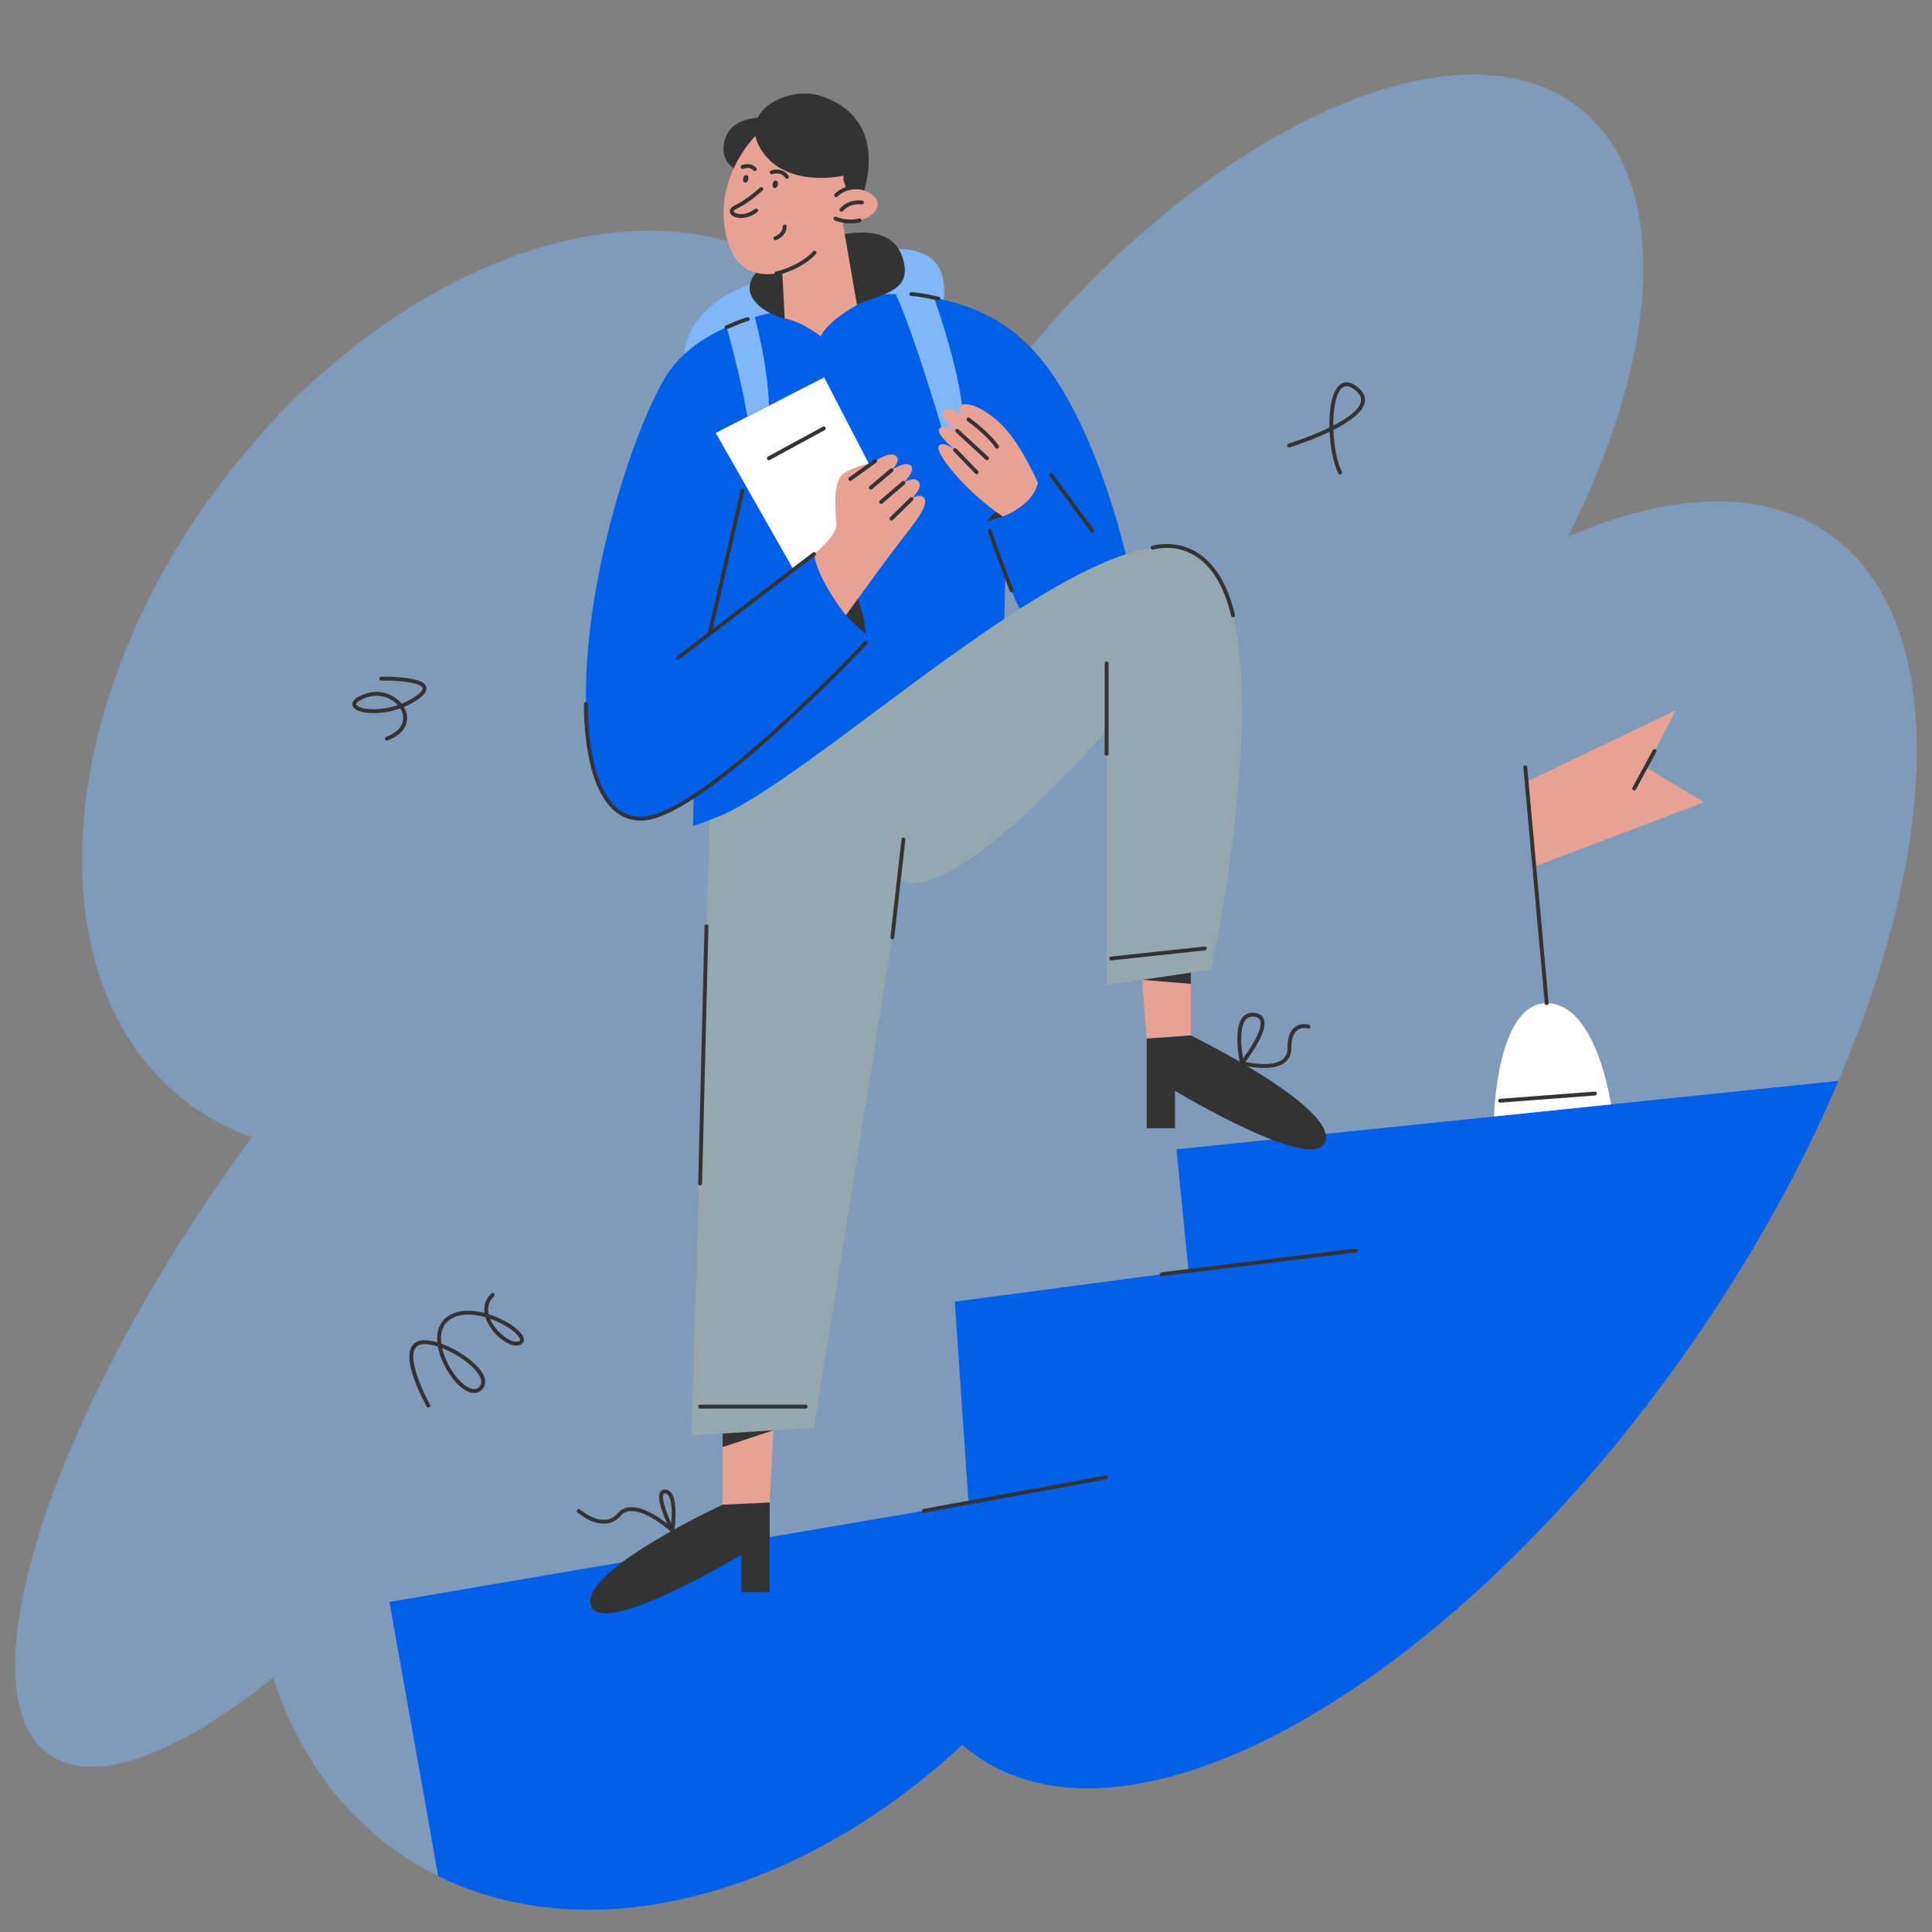
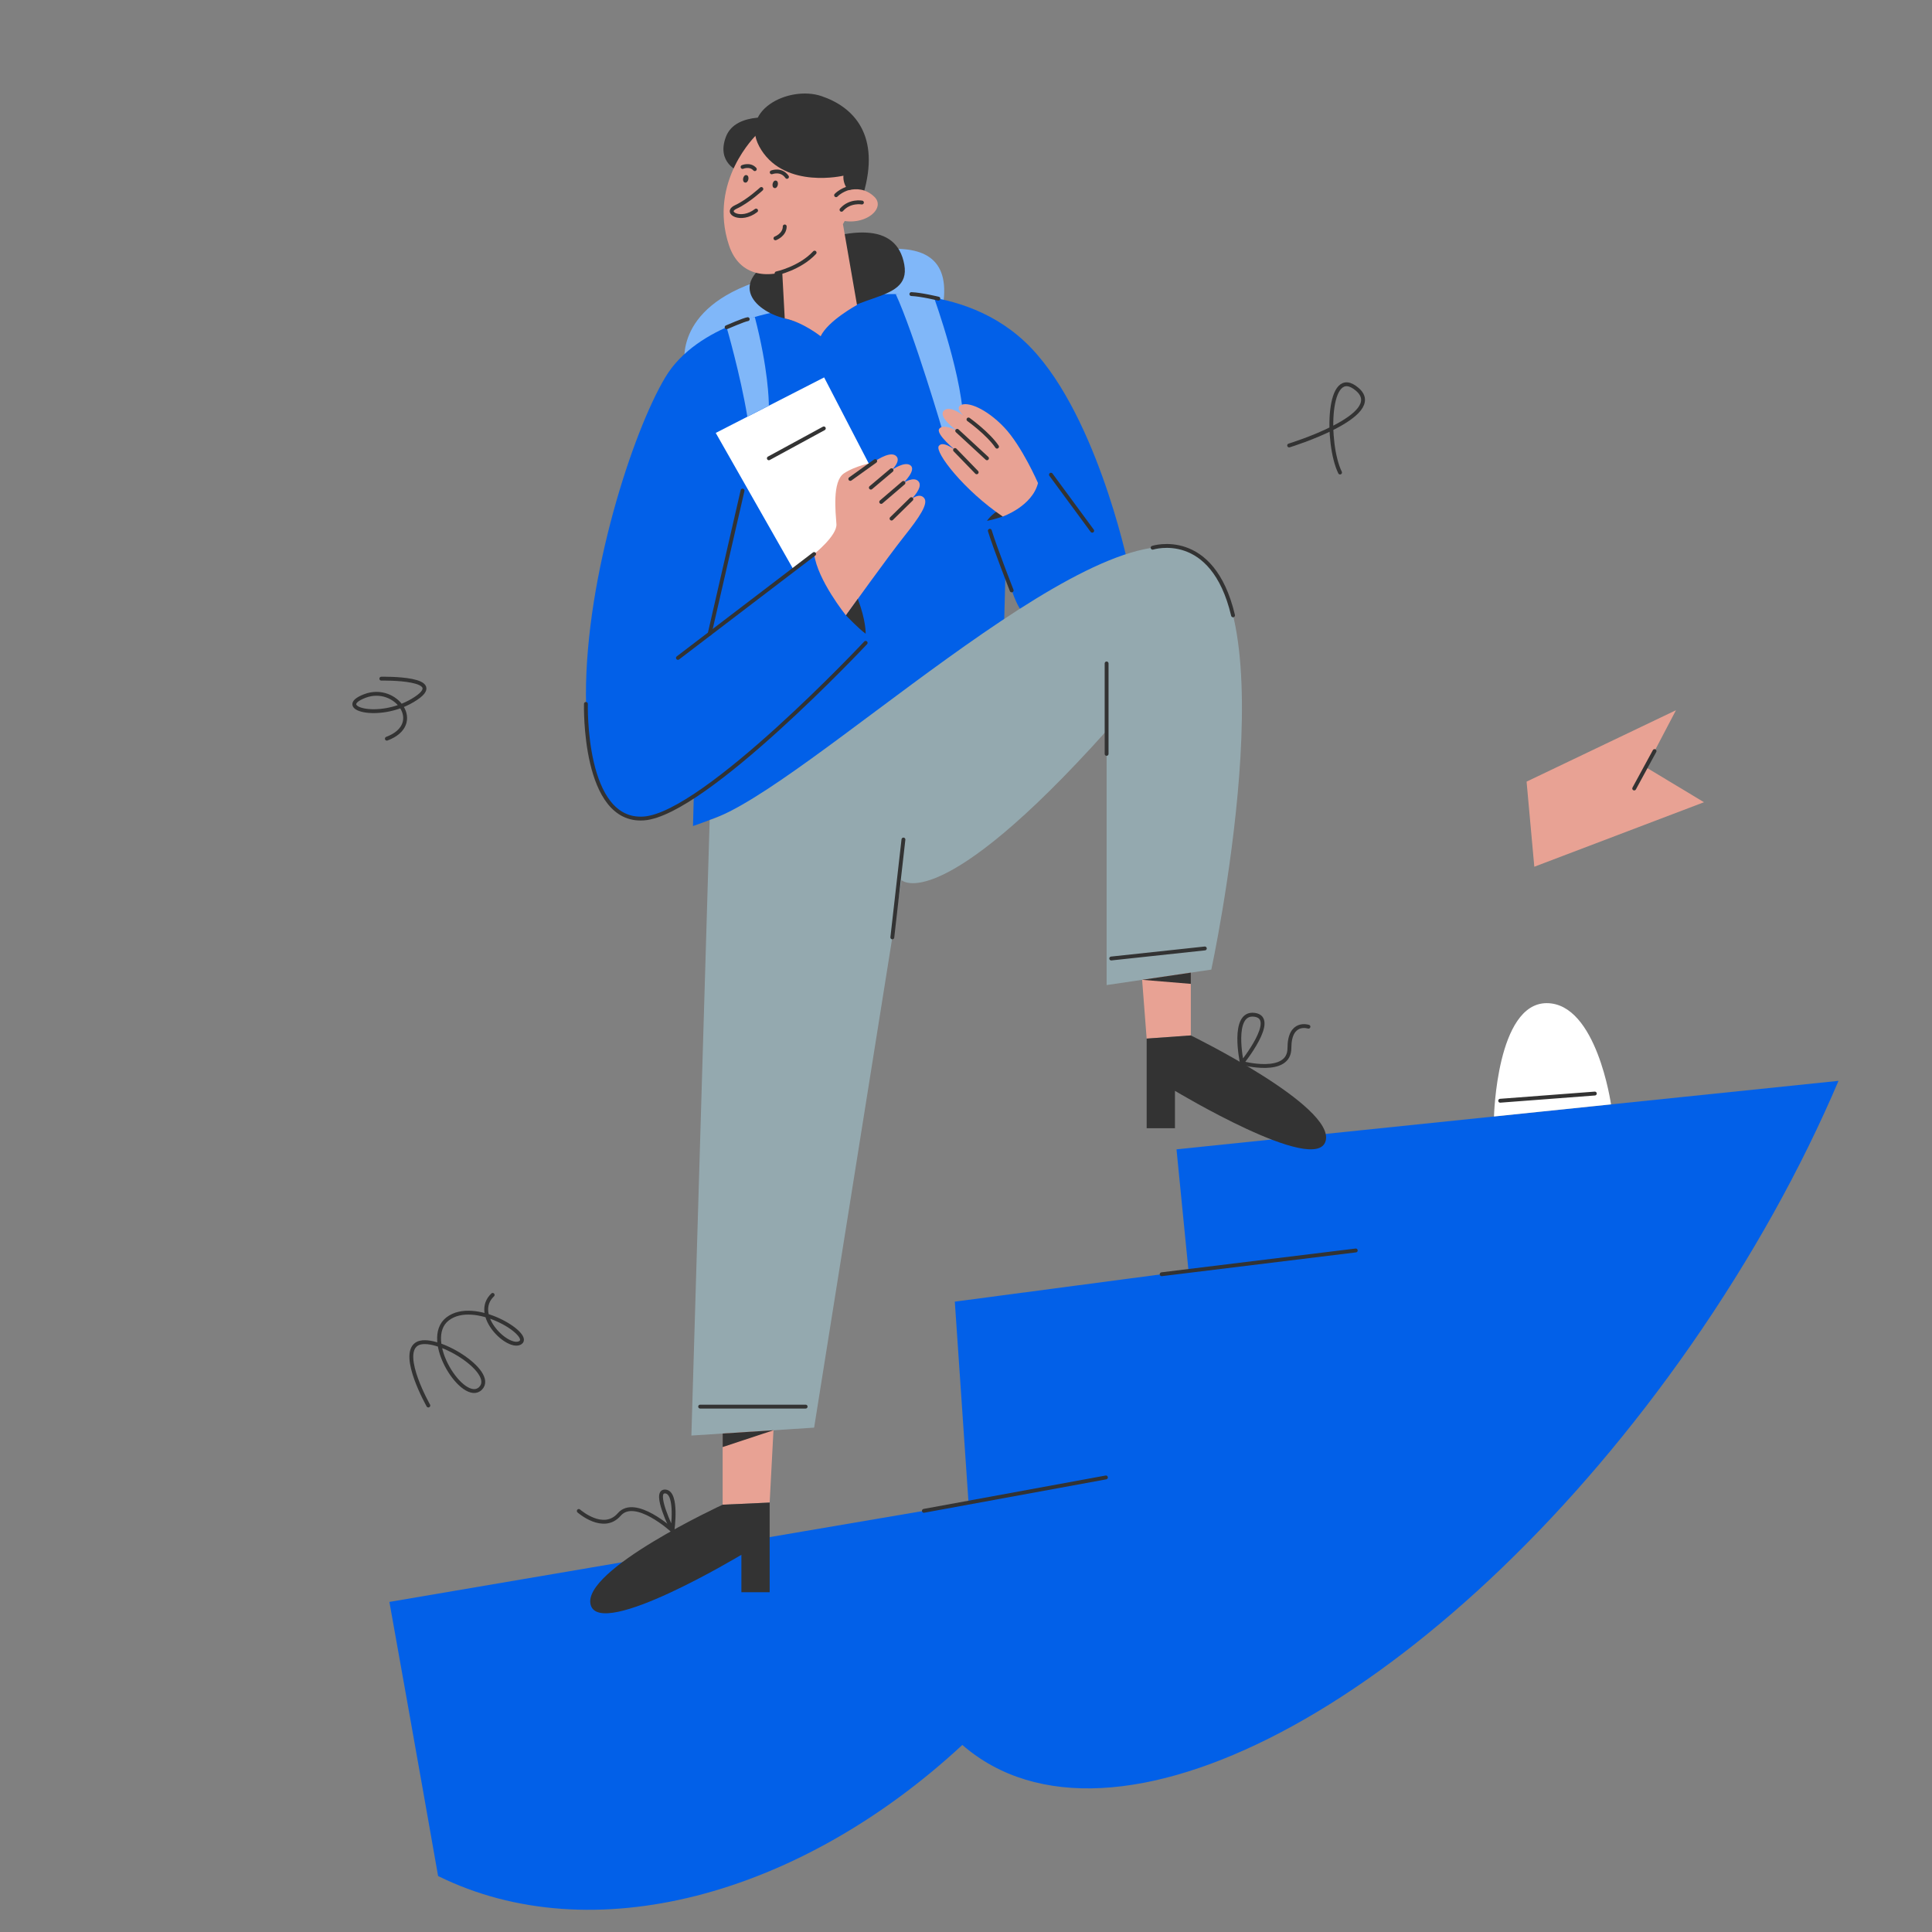
<svg xmlns="http://www.w3.org/2000/svg" id="Слой_2" x="0px" y="0px" viewBox="0 0 2000 2000" style="enable-background:new 0 0 2000 2000;" xml:space="preserve">
  <rect x="0" y="0" width="2000" height="2000" fill="#808080" stroke="none" />
  <style type="text/css"> .st0{opacity:0.47;fill:#80B7F9;} .st1{fill:#0260E8;} .st2{fill:none;stroke:#333333;stroke-width:4;stroke-linecap:round;stroke-linejoin:round;stroke-miterlimit:10;} .st3{fill:#80B7F9;} .st4{fill:#333333;} .st5{fill:#FFFFFF;} .st6{fill:#E8A294;} .st7{fill:#E8A294;stroke:#333333;stroke-width:4;stroke-linecap:round;stroke-linejoin:round;stroke-miterlimit:10;} .st8{fill:#94A9AF;} </style>
  <g>
-     <path class="st0" d="M1892.95,552.44c-67.73-47.2-163.6-42.76-269.95,3.13c96.13-188.97,107.1-367.38,13.26-442.86 c-124.5-100.13-386.3,18.73-584.74,265.45c-41.56,51.66-77.02,104.85-106.01,157.56c-1.5-102.44-37.49-190.9-109.11-244.96 c-158.17-119.43-430.18-25.81-607.57,209.11c-177.37,234.92-192.96,522.16-34.78,641.6c20.45,15.44,42.81,27.3,66.61,35.78 c-9.23,12.55-18.41,25.34-27.49,38.39C44.66,1486.17-36.85,1755.18,51.13,1816.5c47.05,32.78,133.03-0.46,231.68-79.85 c23.88,74.47,67.12,137.56,129.58,181.09c13.21,9.21,26.95,17.31,41.14,24.32c158.51,78.37,373.26,21.39,542.7-135.71 c4.72,4.11,9.67,7.97,14.84,11.57c164.63,114.73,495.51-75.55,739.03-424.99c63.57-91.22,114.9-184.29,153.13-274.04 c11.37-26.7,21.58-53.1,30.61-79.08C2010.72,818.57,2001.82,628.31,1892.95,552.44z M852.99,855.43c0.34,8.76,1.02,17.3,2.03,25.61 c-6.38,0.67-12.81,1.47-19.24,2.4C841.75,874.16,847.49,864.82,852.99,855.43z" />
    <g>
      <path class="st1" d="M1903.22,1118.89c-38.22,89.75-89.56,182.82-153.13,274.04c-243.53,349.44-574.4,539.72-739.03,424.99 c-5.17-3.6-10.12-7.46-14.84-11.57c-169.44,157.11-384.18,214.09-542.7,135.71c-18.94-108.14-50.42-283.76-50.42-283.76 l553.88-94.39l45.68-7.79l-0.04-0.58l-14.2-208.09l214.13-28.35l0.5-0.06l27.28-3.61l-12.42-125.64L1903.22,1118.89z" />
      <line class="st2" x1="956.41" y1="1564.01" x2="1144.84" y2="1529.44" />
      <line class="st2" x1="1202.56" y1="1319.09" x2="1403.47" y2="1294.48" />
    </g>
    <path class="st3" d="M709.18,379.76c0,0-14.48-60.33,78.97-89.7s222.9-74.94,181.3,53.15L709.18,379.76z" />
    <path class="st1" d="M806.78,322.26c0,0-84.46,12.04-118.13,68.42c-33.66,56.38-82.1,204.99-82.1,328.14 s45.98,156.82,111.66,105.09l-0.82,31.2c0,0,202.8-67.33,321.85-200.33l1.64-63.8c0,0,10.67,39.17,18.88,43.27 c0,0,62.4-41.87,107.56-51.73c0,0-34.07-161.33-106.73-229.07S881.63,307.9,881.63,307.9L806.78,322.26z" />
    <path class="st3" d="M976.43,448.31c0,0-30.26-103.09-49.18-143.89c0,0,14.45-2.39,39.65,3.75c0,0,31.76,87.43,30.19,133.96 L976.43,448.31z" />
    <path class="st4" d="M849.58,348.13c0,0-4.36-10.36-37.22-18.47c-32.87-8.11-62.99-39.93,2.2-68.04s113.62-31.53,121.55,12.24 S870.23,299.35,849.58,348.13z" />
    <path class="st5" d="M822.19,590.99l-81.26-142.83l112.21-57.47l65.82,126.99C918.95,517.67,851.15,565.32,822.19,590.99z" />
    <path class="st4" d="M807.55,122.75c0,0-45.69-8.56-56.09,18.88c-10.26,27.09,13.55,35.86,13.55,35.86L807.55,122.75z" />
    <path class="st6" d="M783.07,139.58c0,0-50.36,48.03-28.46,114.26s124.25,12.59,131.91-62.4S830.69,99.76,783.07,139.58z" />
    <path class="st7" d="M788.15,195.63c0,0-13.99,12.95-26.47,18.63c-12.51,5.69,5.41,15.88,21.02,3.7" />
    <ellipse transform="matrix(0.198 -0.98 0.98 0.198 456.643 939.74)" class="st4" cx="802.74" cy="190.74" rx="3.94" ry="2.75" />
    <ellipse transform="matrix(0.198 -0.98 0.98 0.198 437.748 905.283)" class="st4" cx="772.23" cy="185.07" rx="3.94" ry="2.75" />
    <path class="st2" d="M802.74,246.73c0,0,9.61-3.56,9.61-12.32" />
    <path class="st4" d="M880.67,199.93c0,0-8.38-7.39-7.56-18.06c0,0-59.09,13.96-84.97-26.55c-25.87-40.5,28.31-67.33,62.25-55.83 c33.94,11.49,61.3,40.9,43.24,101.73L880.67,199.93z" />
    <path class="st6" d="M864.9,202.8c0,0,22.76-16.19,40.32,1.03c13.76,13.49-16.16,35.5-45.23,20.24L864.9,202.8z" />
-     <path class="st2" d="M864.86,226.29c0,0,11.66,5.25,24.98,1.86" />
    <path class="st2" d="M881.63,193.93c0,0-9.45,1.53-16.12,8.17" />
    <path class="st2" d="M768.7,172.84c0,0,7.68-3.28,12.67,2.26" />
    <path class="st2" d="M798.88,178.38c0,0,9.85-3.9,15.8,4.72" />
    <path class="st6" d="M872.62,231.98l14.54,83.71c0,0-30.19,16.42-37.58,32.43c0,0-18.61-14.78-37.22-18.47l-3.15-58.39 L872.62,231.98z" />
    <path class="st2" d="M803.89,282.99c0,0,24.06-5.06,39.39-21.48" />
    <path class="st6" d="M842.78,573.51c0,0,23.9-19.03,23.08-30.93c-0.82-11.91-4.52-44.34,7.8-52.55 c12.32-8.21,29.97-11.08,29.97-11.08s16.42-12.32,23.4-7.39s-4.11,15.19-4.11,15.19s13.55-9.85,19.7-4.93 c6.16,4.93-7.39,18.06-7.39,18.06s11.13-7.39,15.83-1.23c4.7,6.16-7.62,18.06-7.62,18.06s8.21-6.98,13.14-1.23 c4.93,5.75-4.93,20.12-20.94,40.23S875.71,637,875.71,637S846.31,600.6,842.78,573.51z" />
    <line class="st2" x1="922.92" y1="486.75" x2="901.51" y2="504.81" />
    <line class="st2" x1="935.24" y1="499.88" x2="912.22" y2="519.59" />
    <line class="st2" x1="943.45" y1="516.71" x2="922.92" y2="536.83" />
    <line class="st2" x1="906.01" y1="477.29" x2="880.23" y2="495.78" />
    <path class="st4" d="M1038.04,534.71c0,0-10.17,3.42-16.32,4.49c0,0,4.56-7.18,14.46-12.43L1038.04,534.71z" />
    <path class="st6" d="M1074.54,500.06c0,0-16.63-38.35-35.11-57.75c-18.48-19.4-38.35-27.26-45.28-22.64 c-6.93,4.62,9.7,15.71,9.7,15.71s-18.48-17.09-26.33-10.63s13.4,21.25,13.4,21.25s-13.86-7.85-18.48-2.31s18.02,23.56,18.02,23.56 s-14.18-12.01-18.64-5.54s26.49,46.2,66.23,73C1038.04,534.71,1068.53,524.08,1074.54,500.06z" />
    <path class="st2" d="M1002.57,434.24c0,0,20.25,14.46,29.55,28.15" />
    <line class="st2" x1="990.92" y1="446" x2="1021.72" y2="474.43" />
    <line class="st2" x1="988.67" y1="465.85" x2="1011.05" y2="488.93" />
    <path class="st2" d="M892.27,209.66c0,0-12.52-2.34-21.14,7.51" />
    <line class="st2" x1="768.7" y1="507.82" x2="734.63" y2="656.01" />
    <line class="st2" x1="701.79" y1="681.06" x2="842.78" y2="573.51" />
    <path class="st2" d="M896.13,665.46c0,0-166.32,177.26-229.6,181.82c-63.27,4.56-59.99-118.6-59.99-118.6" />
    <line class="st2" x1="1087.95" y1="491.4" x2="1130.64" y2="549.42" />
    <path class="st2" d="M1047.28,611.18c0,0-17.4-44.47-22.61-61.76" />
    <path class="st8" d="M734.63,848.89l-18.91,637.18l127.06-8.19l90.41-566.81c0,0,38.73,38.97,212.38-154.64v263.31l108.38-16.01 c0,0,84.16-390.57-21.76-433.51C1126.27,527.28,833.43,817.08,734.63,848.89z" />
    <line class="st2" x1="1145.56" y1="780.4" x2="1145.56" y2="686.8" />
    <polygon class="st6" points="748.09,1483.98 748.09,1557.65 796.76,1555.46 800.7,1480.59 " />
    <polygon class="st6" points="1232.74,1006.86 1232.74,1071.87 1187.02,1075.16 1182.32,1014.3 " />
    <path class="st4" d="M748.09,1557.65c0,0-146.47,67.6-136.62,103.72c9.85,36.13,156-51.86,156-51.86v38.73h29.28v-92.78 L748.09,1557.65z" />
    <path class="st4" d="M1232.74,1071.87c0,0,149.42,73.07,139.57,109.2c-9.85,36.13-156-51.86-156-51.86v38.73h-29.28v-92.78 L1232.74,1071.87z" />
    <polygon class="st4" points="1182.32,1014.3 1232.74,1018.5 1232.74,1006.86 " />
    <polygon class="st4" points="800.7,1480.59 748.09,1497.99 748.09,1483.98 " />
    <line class="st2" x1="724.78" y1="1456.12" x2="833.98" y2="1456.12" />
    <line class="st2" x1="1150.35" y1="992.23" x2="1247.23" y2="981.83" />
    <line class="st2" x1="923.73" y1="970.36" x2="935.24" y2="869.08" />
    <path class="st2" d="M1285.64,1100.45c0,0-11.59-53.21,13.04-49.93S1285.64,1100.45,1285.64,1100.45z" />
    <path class="st2" d="M1285.64,1100.45c0,0,49.17,13.29,49.17-15.45s19.7-22.17,19.7-22.17" />
    <path class="st2" d="M696.12,1584.34c0,0,5.67-39.55-7.47-40.37C675.52,1543.15,696.12,1584.34,696.12,1584.34z" />
    <path class="st2" d="M696.12,1584.34c0,0-38.67-35.45-55.09-16.56s-41.87-3.63-41.87-3.63" />
    <path class="st3" d="M795.91,419.99c0-4.95-0.58-38.06-14.54-91.87c0,0-14.31,2.49-29.19,10.64c0,0,14.23,48.83,21.48,92.62 L795.91,419.99z" />
    <path class="st2" d="M443.42,1454.98c0,0-29.56-52.09-12.09-63.56c17.46-11.46,83.31,28.46,66.13,45.8s-61.76-50.53-34.11-71.89 c27.65-21.35,87.39,16.17,75.47,24.47s-50.97-28.28-28.81-49.32" />
    <path class="st2" d="M1334.52,461.15c0,0,101.76-31.17,70.56-58.07c-31.2-26.91-32.46,56.22-17.87,86.09" />
    <path class="st2" d="M394.75,702.55c0,0,72.8-1.56,32.57,22.46c-35.73,21.34-81.96,7.78-49.6-4.53 c32.36-12.32,62.42,29.28,22.76,44.2" />
    <g>
      <path class="st5" d="M1546.58,1155.78c0,0,2.83-117.32,54.55-117.32c51.73,0,66.59,104.79,66.59,104.79L1546.58,1155.78z" />
      <polygon class="st6" points="1580.31,809.14 1734.96,735.22 1703.97,794.34 1763.97,830.46 1588.31,897.24 " />
-       <line class="st2" x1="1601.13" y1="1038.46" x2="1578.97" y2="794.34" />
      <line class="st2" x1="1712.79" y1="777.51" x2="1691.72" y2="816.23" />
      <line class="st2" x1="1552.97" y1="1139.48" x2="1650.94" y2="1132.04" />
    </g>
    <line class="st2" x1="795.91" y1="474.43" x2="852.81" y2="443.48" />
    <path class="st2" d="M752.18,338.77c0,0,17.66-7.71,21.87-8.38" />
    <path class="st2" d="M971.39,309.15c0,0-17.62-4.29-27.94-4.72" />
    <path class="st2" d="M1193.19,567.01c0,0,61.98-19.86,83.25,69.99" />
-     <line class="st2" x1="731.36" y1="958.9" x2="724.78" y2="1225.12" />
    <path class="st4" d="M875.71,637c0,0,13.67,14.29,20.42,19.01c0,0,0.53-13.28-8.14-36.03L875.71,637z" />
  </g>
</svg>